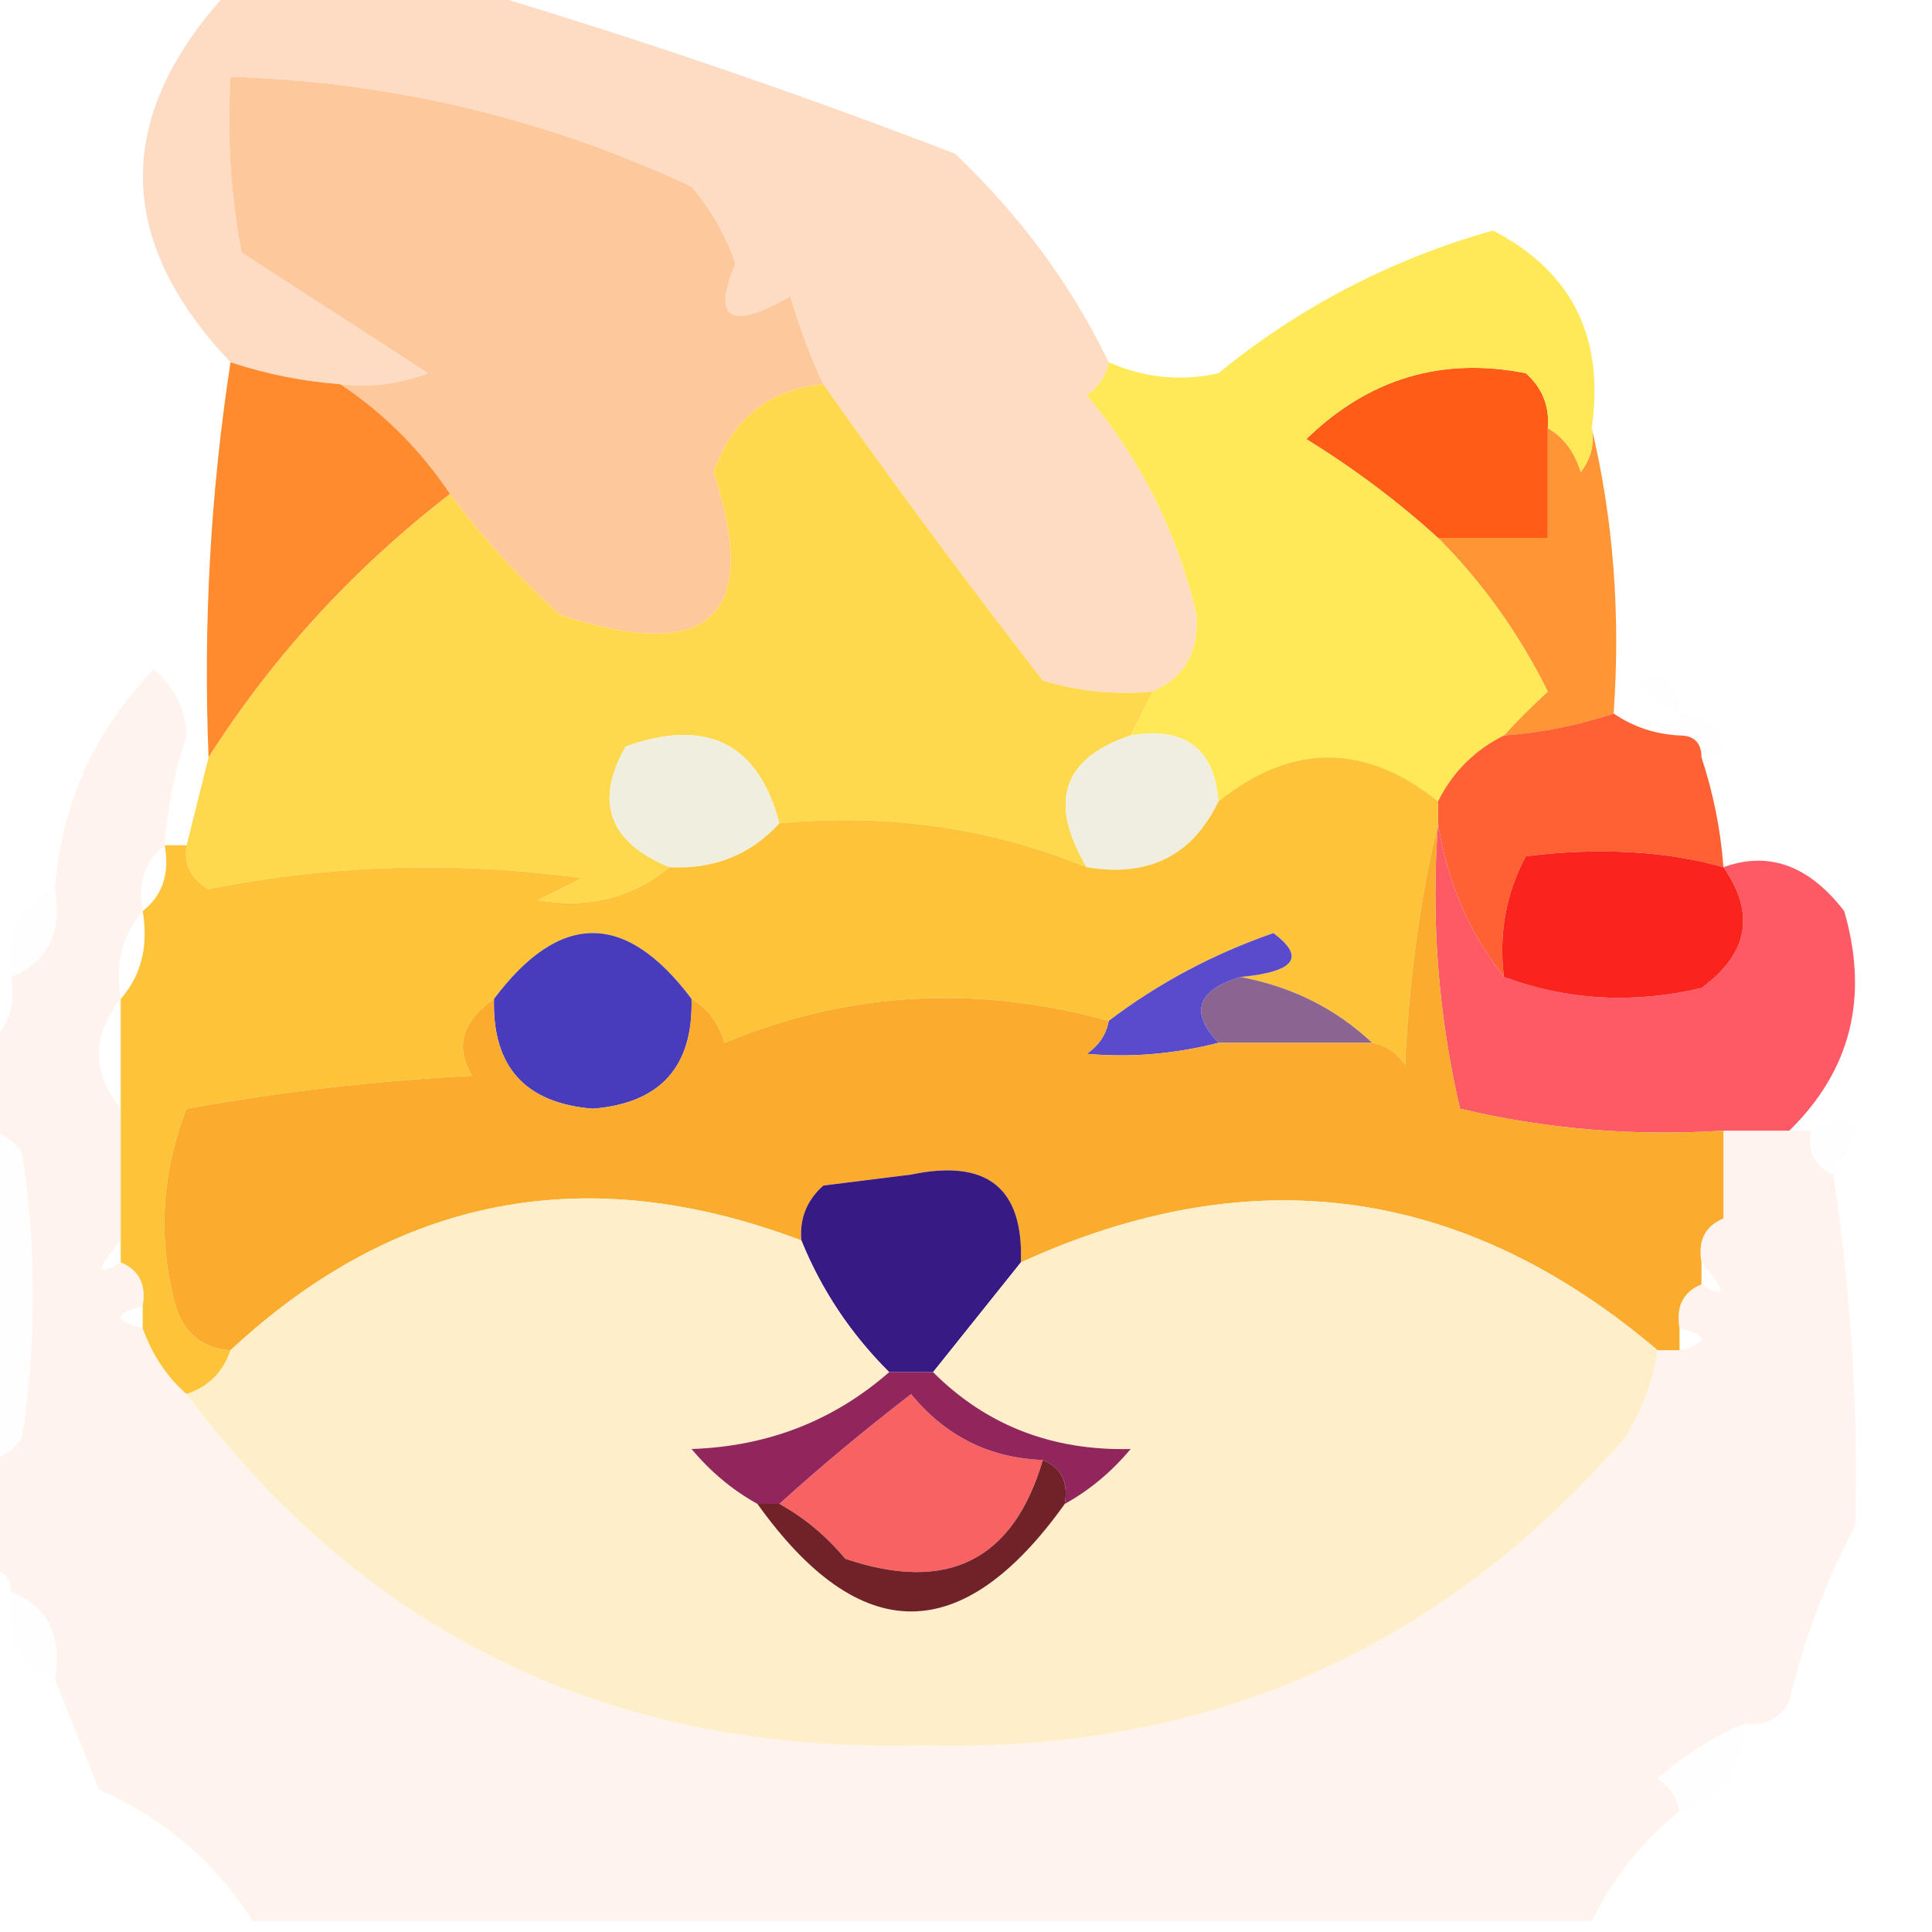
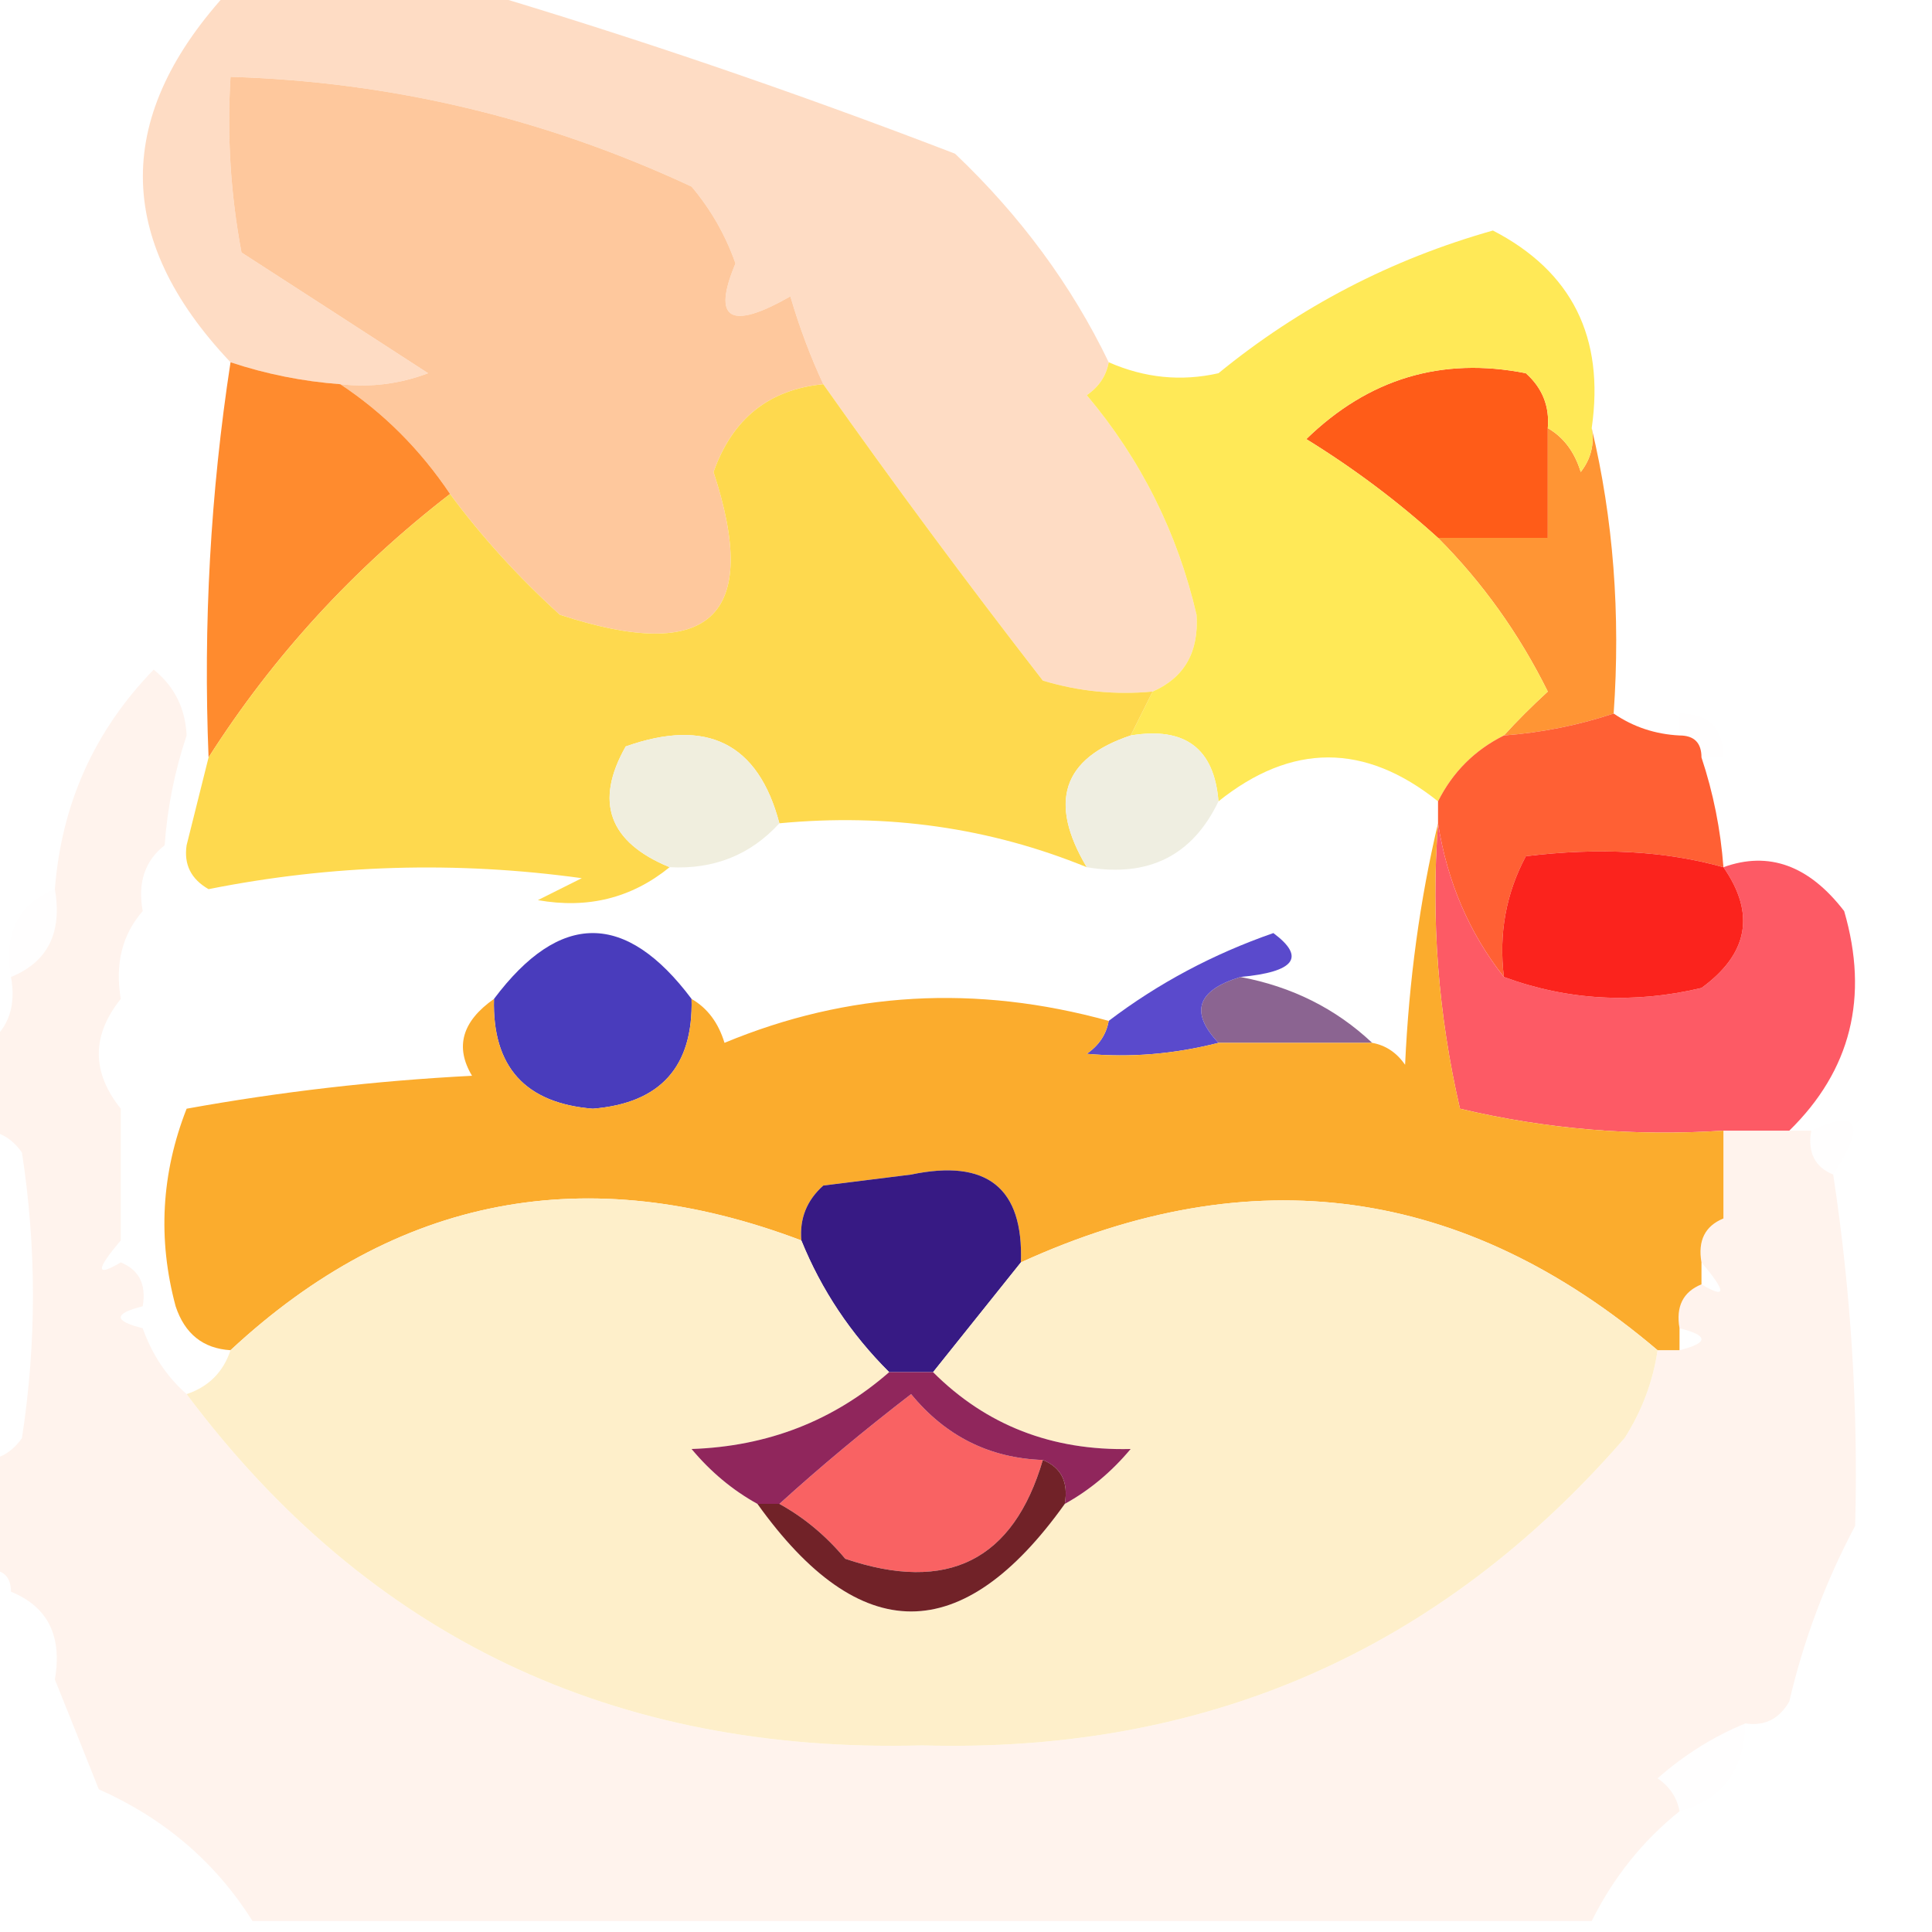
<svg xmlns="http://www.w3.org/2000/svg" version="1.1" width="88px" height="88px" style="shape-rendering:geometricPrecision; text-rendering:geometricPrecision; image-rendering:optimizeQuality; fill-rule:evenodd; clip-rule:evenodd">
  <g>
    <path style="opacity:0.775" fill="#fed2b3" d="M 10.5,-0.5 C 14.167,-0.5 17.833,-0.5 21.5,-0.5C 28.823,1.674 36.156,4.174 43.5,7C 46.476,9.825 48.809,12.992 50.5,16.5C 50.389,17.117 50.056,17.617 49.5,18C 51.964,20.928 53.63,24.261 54.5,28C 54.613,29.699 53.947,30.866 52.5,31.5C 50.801,31.66 49.134,31.494 47.5,31C 44.024,26.521 40.691,22.021 37.5,17.5C 36.91,16.234 36.41,14.901 36,13.5C 33.256,15.064 32.423,14.564 33.5,12C 33.05,10.715 32.383,9.548 31.5,8.5C 24.83,5.387 17.83,3.72 10.5,3.5C 10.336,6.187 10.503,8.854 11,11.5C 13.827,13.325 16.661,15.158 19.5,17C 18.207,17.49 16.873,17.657 15.5,17.5C 13.784,17.371 12.117,17.038 10.5,16.5C 5.177,10.878 5.177,5.211 10.5,-0.5 Z" />
  </g>
  <g>
    <path style="opacity:0.943" fill="#fec598" d="M 37.5,17.5 C 35.027,17.736 33.36,19.069 32.5,21.5C 34.665,28.082 32.332,30.249 25.5,28C 23.598,26.27 21.931,24.437 20.5,22.5C 19.139,20.473 17.473,18.806 15.5,17.5C 16.873,17.657 18.207,17.49 19.5,17C 16.661,15.158 13.827,13.325 11,11.5C 10.503,8.854 10.336,6.187 10.5,3.5C 17.83,3.72 24.83,5.387 31.5,8.5C 32.383,9.548 33.05,10.715 33.5,12C 32.423,14.564 33.256,15.064 36,13.5C 36.41,14.901 36.91,16.234 37.5,17.5 Z" />
  </g>
  <g>
    <path style="opacity:1" fill="#ff5c18" d="M 70.5,19.5 C 70.5,21.167 70.5,22.833 70.5,24.5C 68.833,24.5 67.167,24.5 65.5,24.5C 63.66,22.832 61.66,21.332 59.5,20C 62.338,17.242 65.671,16.242 69.5,17C 70.252,17.671 70.586,18.504 70.5,19.5 Z" />
  </g>
  <g>
    <path style="opacity:1" fill="#ff9534" d="M 70.5,19.5 C 71.222,19.918 71.722,20.584 72,21.5C 72.464,20.906 72.631,20.239 72.5,19.5C 73.485,23.634 73.818,27.968 73.5,32.5C 71.883,33.038 70.216,33.371 68.5,33.5C 69.091,32.849 69.757,32.182 70.5,31.5C 69.196,28.87 67.53,26.537 65.5,24.5C 67.167,24.5 68.833,24.5 70.5,24.5C 70.5,22.833 70.5,21.167 70.5,19.5 Z" />
  </g>
  <g>
    <path style="opacity:1" fill="#ff8b2e" d="M 10.5,16.5 C 12.117,17.038 13.784,17.371 15.5,17.5C 17.473,18.806 19.139,20.473 20.5,22.5C 16.096,25.901 12.429,29.901 9.5,34.5C 9.254,28.441 9.587,22.441 10.5,16.5 Z" />
  </g>
  <g>
-     <path style="opacity:0.004" fill="#ff553a" d="M 76.5,32.5 C 75.711,32.217 75.044,31.717 74.5,31C 75.816,30.472 76.483,30.972 76.5,32.5 Z" />
-   </g>
+     </g>
  <g>
    <path style="opacity:1" fill="#ffe957" d="M 72.5,19.5 C 72.631,20.239 72.464,20.906 72,21.5C 71.722,20.584 71.222,19.918 70.5,19.5C 70.586,18.504 70.252,17.671 69.5,17C 65.671,16.242 62.338,17.242 59.5,20C 61.66,21.332 63.66,22.832 65.5,24.5C 67.53,26.537 69.196,28.87 70.5,31.5C 69.757,32.182 69.091,32.849 68.5,33.5C 67.167,34.167 66.167,35.167 65.5,36.5C 62.167,33.833 58.833,33.833 55.5,36.5C 55.306,34.088 53.973,33.088 51.5,33.5C 51.833,32.833 52.167,32.167 52.5,31.5C 53.947,30.866 54.613,29.699 54.5,28C 53.63,24.261 51.964,20.928 49.5,18C 50.056,17.617 50.389,17.117 50.5,16.5C 52.137,17.218 53.803,17.384 55.5,17C 59.199,13.976 63.365,11.809 68,10.5C 71.597,12.361 73.097,15.361 72.5,19.5 Z" />
  </g>
  <g>
    <path style="opacity:0.004" fill="#ff2d00" d="M 76.5,33.5 C 76.5,33.167 76.5,32.833 76.5,32.5C 77.833,32.5 78.5,33.167 78.5,34.5C 78.167,34.5 77.833,34.5 77.5,34.5C 77.5,33.833 77.167,33.5 76.5,33.5 Z" />
  </g>
  <g>
    <path style="opacity:1" fill="#fed94e" d="M 37.5,17.5 C 40.691,22.021 44.024,26.521 47.5,31C 49.134,31.494 50.801,31.66 52.5,31.5C 52.167,32.167 51.833,32.833 51.5,33.5C 48.401,34.533 47.734,36.533 49.5,39.5C 45.097,37.701 40.43,37.034 35.5,37.5C 34.538,33.854 32.205,32.687 28.5,34C 27.066,36.528 27.733,38.362 30.5,39.5C 28.775,40.905 26.775,41.405 24.5,41C 25.167,40.667 25.833,40.333 26.5,40C 20.78,39.212 15.114,39.379 9.5,40.5C 8.702,40.043 8.369,39.376 8.5,38.5C 8.833,37.167 9.167,35.833 9.5,34.5C 12.429,29.901 16.096,25.901 20.5,22.5C 21.931,24.437 23.598,26.27 25.5,28C 32.332,30.249 34.665,28.082 32.5,21.5C 33.36,19.069 35.027,17.736 37.5,17.5 Z" />
  </g>
  <g>
    <path style="opacity:0.004" fill="#fe0000" d="M 78.5,34.5 C 79.833,35.167 79.833,35.167 78.5,34.5 Z" />
  </g>
  <g>
    <path style="opacity:1" fill="#f0eede" d="M 35.5,37.5 C 34.181,38.942 32.514,39.608 30.5,39.5C 27.733,38.362 27.066,36.528 28.5,34C 32.205,32.687 34.538,33.854 35.5,37.5 Z" />
  </g>
  <g>
    <path style="opacity:1" fill="#efeee1" d="M 51.5,33.5 C 53.973,33.088 55.306,34.088 55.5,36.5C 54.313,38.975 52.313,39.975 49.5,39.5C 47.734,36.533 48.401,34.533 51.5,33.5 Z" />
  </g>
  <g>
    <path style="opacity:1" fill="#ff6034" d="M 73.5,32.5 C 74.391,33.11 75.391,33.443 76.5,33.5C 77.167,33.5 77.5,33.833 77.5,34.5C 78.038,36.117 78.371,37.784 78.5,39.5C 75.847,38.757 72.847,38.59 69.5,39C 68.594,40.7 68.261,42.533 68.5,44.5C 66.917,42.492 65.917,40.159 65.5,37.5C 65.5,37.167 65.5,36.833 65.5,36.5C 66.167,35.167 67.167,34.167 68.5,33.5C 70.216,33.371 71.883,33.038 73.5,32.5 Z" />
  </g>
  <g>
    <path style="opacity:0.004" fill="#ff3822" d="M 2.5,40.5 C 2.843,42.483 2.176,43.817 0.5,44.5C 0.157,42.517 0.824,41.183 2.5,40.5 Z" />
  </g>
  <g>
-     <path style="opacity:1" fill="#fdc439" d="M 65.5,36.5 C 65.5,36.833 65.5,37.167 65.5,37.5C 64.677,40.977 64.177,44.644 64,48.5C 63.617,47.944 63.117,47.611 62.5,47.5C 60.844,45.94 58.844,44.94 56.5,44.5C 58.983,44.27 59.483,43.603 58,42.5C 55.251,43.457 52.751,44.79 50.5,46.5C 44.454,44.83 38.621,45.163 33,47.5C 32.722,46.584 32.222,45.917 31.5,45.5C 28.5,41.5 25.5,41.5 22.5,45.5C 21.046,46.52 20.713,47.687 21.5,49C 17.113,49.226 12.779,49.726 8.5,50.5C 7.345,53.446 7.179,56.446 8,59.5C 8.417,60.756 9.25,61.423 10.5,61.5C 10.167,62.5 9.5,63.167 8.5,63.5C 7.599,62.709 6.932,61.709 6.5,60.5C 6.5,60.167 6.5,59.833 6.5,59.5C 6.672,58.508 6.338,57.842 5.5,57.5C 5.5,57.167 5.5,56.833 5.5,56.5C 5.5,54.5 5.5,52.5 5.5,50.5C 5.5,48.833 5.5,47.167 5.5,45.5C 6.434,44.432 6.768,43.099 6.5,41.5C 7.404,40.791 7.737,39.791 7.5,38.5C 7.833,38.5 8.167,38.5 8.5,38.5C 8.369,39.376 8.702,40.043 9.5,40.5C 15.114,39.379 20.78,39.212 26.5,40C 25.833,40.333 25.167,40.667 24.5,41C 26.775,41.405 28.775,40.905 30.5,39.5C 32.514,39.608 34.181,38.942 35.5,37.5C 40.43,37.034 45.097,37.701 49.5,39.5C 52.313,39.975 54.313,38.975 55.5,36.5C 58.833,33.833 62.167,33.833 65.5,36.5 Z" />
-   </g>
+     </g>
  <g>
    <path style="opacity:1" fill="#493cbc" d="M 31.5,45.5 C 31.582,48.585 30.082,50.252 27,50.5C 23.918,50.252 22.418,48.585 22.5,45.5C 25.5,41.5 28.5,41.5 31.5,45.5 Z" />
  </g>
  <g>
    <path style="opacity:1" fill="#8b6491" d="M 56.5,44.5 C 58.844,44.94 60.844,45.94 62.5,47.5C 60.167,47.5 57.833,47.5 55.5,47.5C 54.185,46.105 54.519,45.105 56.5,44.5 Z" />
  </g>
  <g>
    <path style="opacity:1" fill="#5a4acc" d="M 56.5,44.5 C 54.519,45.105 54.185,46.105 55.5,47.5C 53.488,48.014 51.488,48.181 49.5,48C 50.056,47.617 50.389,47.117 50.5,46.5C 52.751,44.79 55.251,43.457 58,42.5C 59.483,43.603 58.983,44.27 56.5,44.5 Z" />
  </g>
  <g>
    <path style="opacity:1" fill="#fd5a65" d="M 65.5,37.5 C 65.917,40.159 66.917,42.492 68.5,44.5C 71.408,45.569 74.408,45.736 77.5,45C 79.635,43.444 79.968,41.611 78.5,39.5C 80.566,38.752 82.4,39.419 84,41.5C 85.139,45.421 84.305,48.754 81.5,51.5C 80.5,51.5 79.5,51.5 78.5,51.5C 74.43,51.766 70.43,51.433 66.5,50.5C 65.508,46.217 65.174,41.884 65.5,37.5 Z" />
  </g>
  <g>
    <path style="opacity:1" fill="#fb231d" d="M 78.5,39.5 C 79.968,41.611 79.635,43.444 77.5,45C 74.408,45.736 71.408,45.569 68.5,44.5C 68.261,42.533 68.594,40.7 69.5,39C 72.847,38.59 75.847,38.757 78.5,39.5 Z" />
  </g>
  <g>
    <path style="opacity:1" fill="#fbac2d" d="M 65.5,37.5 C 65.174,41.884 65.508,46.217 66.5,50.5C 70.43,51.433 74.43,51.766 78.5,51.5C 78.5,52.833 78.5,54.167 78.5,55.5C 77.662,55.842 77.328,56.508 77.5,57.5C 77.5,57.833 77.5,58.167 77.5,58.5C 76.662,58.842 76.328,59.508 76.5,60.5C 76.5,60.833 76.5,61.167 76.5,61.5C 76.167,61.5 75.833,61.5 75.5,61.5C 66.693,54.024 57.026,52.691 46.5,57.5C 46.625,54.108 44.958,52.774 41.5,53.5C 40.167,53.667 38.833,53.833 37.5,54C 36.748,54.671 36.414,55.504 36.5,56.5C 26.73,52.801 18.063,54.467 10.5,61.5C 9.25,61.423 8.417,60.756 8,59.5C 7.179,56.446 7.345,53.446 8.5,50.5C 12.779,49.726 17.113,49.226 21.5,49C 20.713,47.687 21.046,46.52 22.5,45.5C 22.418,48.585 23.918,50.252 27,50.5C 30.082,50.252 31.582,48.585 31.5,45.5C 32.222,45.917 32.722,46.584 33,47.5C 38.621,45.163 44.454,44.83 50.5,46.5C 50.389,47.117 50.056,47.617 49.5,48C 51.488,48.181 53.488,48.014 55.5,47.5C 57.833,47.5 60.167,47.5 62.5,47.5C 63.117,47.611 63.617,47.944 64,48.5C 64.177,44.644 64.677,40.977 65.5,37.5 Z" />
  </g>
  <g>
    <path style="opacity:0.004" fill="#fff711" d="M 83.5,53.5 C 82.662,53.158 82.328,52.492 82.5,51.5C 84.677,50.496 85.011,51.163 83.5,53.5 Z" />
  </g>
  <g>
-     <path style="opacity:0.008" fill="#ffb2b1" d="M -0.5,51.5 C 0.117,51.611 0.617,51.944 1,52.5C 1.667,56.833 1.667,61.167 1,65.5C 0.617,66.056 0.117,66.389 -0.5,66.5C -0.5,61.5 -0.5,56.5 -0.5,51.5 Z" />
-   </g>
+     </g>
  <g>
    <path style="opacity:0.12" fill="#ff986b" d="M 7.5,38.5 C 6.596,39.209 6.263,40.209 6.5,41.5C 5.566,42.568 5.232,43.901 5.5,45.5C 4.167,47.167 4.167,48.833 5.5,50.5C 5.5,52.5 5.5,54.5 5.5,56.5C 4.356,57.849 4.356,58.183 5.5,57.5C 6.338,57.842 6.672,58.508 6.5,59.5C 5.167,59.833 5.167,60.167 6.5,60.5C 6.932,61.709 7.599,62.709 8.5,63.5C 16.763,74.546 27.93,79.879 42,79.5C 54.907,79.867 65.574,75.201 74,65.5C 74.791,64.255 75.291,62.922 75.5,61.5C 75.833,61.5 76.167,61.5 76.5,61.5C 77.833,61.167 77.833,60.833 76.5,60.5C 76.328,59.508 76.662,58.842 77.5,58.5C 78.644,59.183 78.644,58.849 77.5,57.5C 77.328,56.508 77.662,55.842 78.5,55.5C 79.336,54.723 80.336,53.39 81.5,51.5C 81.833,51.5 82.167,51.5 82.5,51.5C 82.328,52.492 82.662,53.158 83.5,53.5C 84.311,58.844 84.644,64.178 84.5,69.5C 83.149,72.044 82.149,74.711 81.5,77.5C 81.043,78.297 80.376,78.631 79.5,78.5C 78.069,79.082 76.736,79.915 75.5,81C 76.056,81.383 76.389,81.883 76.5,82.5C 74.817,83.853 73.484,85.52 72.5,87.5C 52.167,87.5 31.833,87.5 11.5,87.5C 9.827,84.833 7.493,82.833 4.5,81.5C 3.826,79.805 3.159,78.138 2.5,76.5C 2.843,74.517 2.176,73.183 0.5,72.5C 0.5,71.833 0.167,71.5 -0.5,71.5C -0.5,69.833 -0.5,68.167 -0.5,66.5C 0.117,66.389 0.617,66.056 1,65.5C 1.667,61.167 1.667,56.833 1,52.5C 0.617,51.944 0.117,51.611 -0.5,51.5C -0.5,50.167 -0.5,48.833 -0.5,47.5C 0.404,46.791 0.737,45.791 0.5,44.5C 2.176,43.817 2.843,42.483 2.5,40.5C 2.803,36.609 4.303,33.276 7,30.5C 7.944,31.263 8.444,32.263 8.5,33.5C 7.954,35.135 7.62,36.801 7.5,38.5 Z M 78.5,51.5 C 79.5,51.5 80.5,51.5 81.5,51.5C 80.336,53.39 79.336,54.723 78.5,55.5C 78.5,54.167 78.5,52.833 78.5,51.5 Z" />
  </g>
  <g>
    <path style="opacity:1" fill="#371a84" d="M 46.5,57.5 C 45.167,59.167 43.833,60.833 42.5,62.5C 41.833,62.5 41.167,62.5 40.5,62.5C 38.748,60.754 37.415,58.754 36.5,56.5C 36.414,55.504 36.748,54.671 37.5,54C 38.833,53.833 40.167,53.667 41.5,53.5C 44.958,52.774 46.625,54.108 46.5,57.5 Z" />
  </g>
  <g>
    <path style="opacity:1" fill="#feefca" d="M 36.5,56.5 C 37.415,58.754 38.748,60.754 40.5,62.5C 37.964,64.716 34.964,65.883 31.5,66C 32.373,67.045 33.373,67.878 34.5,68.5C 39.169,75.033 43.836,75.033 48.5,68.5C 49.627,67.878 50.627,67.045 51.5,66C 47.92,66.087 44.92,64.92 42.5,62.5C 43.833,60.833 45.167,59.167 46.5,57.5C 57.026,52.691 66.693,54.024 75.5,61.5C 75.291,62.922 74.791,64.255 74,65.5C 65.574,75.201 54.907,79.867 42,79.5C 27.93,79.879 16.763,74.546 8.5,63.5C 9.5,63.167 10.167,62.5 10.5,61.5C 18.063,54.467 26.73,52.801 36.5,56.5 Z" />
  </g>
  <g>
    <path style="opacity:1" fill="#f96263" d="M 47.5,66.5 C 46.157,71.078 43.157,72.578 38.5,71C 37.627,69.955 36.627,69.122 35.5,68.5C 37.328,66.839 39.328,65.172 41.5,63.5C 43.071,65.415 45.071,66.415 47.5,66.5 Z" />
  </g>
  <g>
    <path style="opacity:1" fill="#90265c" d="M 40.5,62.5 C 41.167,62.5 41.833,62.5 42.5,62.5C 44.92,64.92 47.92,66.087 51.5,66C 50.627,67.045 49.627,67.878 48.5,68.5C 48.672,67.508 48.338,66.842 47.5,66.5C 45.071,66.415 43.071,65.415 41.5,63.5C 39.328,65.172 37.328,66.839 35.5,68.5C 35.167,68.5 34.833,68.5 34.5,68.5C 33.373,67.878 32.373,67.045 31.5,66C 34.964,65.883 37.964,64.716 40.5,62.5 Z" />
  </g>
  <g>
    <path style="opacity:1" fill="#712228" d="M 47.5,66.5 C 48.338,66.842 48.672,67.508 48.5,68.5C 43.836,75.033 39.169,75.033 34.5,68.5C 34.833,68.5 35.167,68.5 35.5,68.5C 36.627,69.122 37.627,69.955 38.5,71C 43.157,72.578 46.157,71.078 47.5,66.5 Z" />
  </g>
  <g>
-     <path style="opacity:0.004" fill="#ff3720" d="M 0.5,72.5 C 2.176,73.183 2.843,74.517 2.5,76.5C 0.824,75.817 0.157,74.483 0.5,72.5 Z" />
-   </g>
+     </g>
  <g>
    <path style="opacity:0.004" fill="#ff504a" d="M 79.5,78.5 C 79.446,80.632 78.446,81.965 76.5,82.5C 76.389,81.883 76.056,81.383 75.5,81C 76.736,79.915 78.069,79.082 79.5,78.5 Z" />
  </g>
</svg>